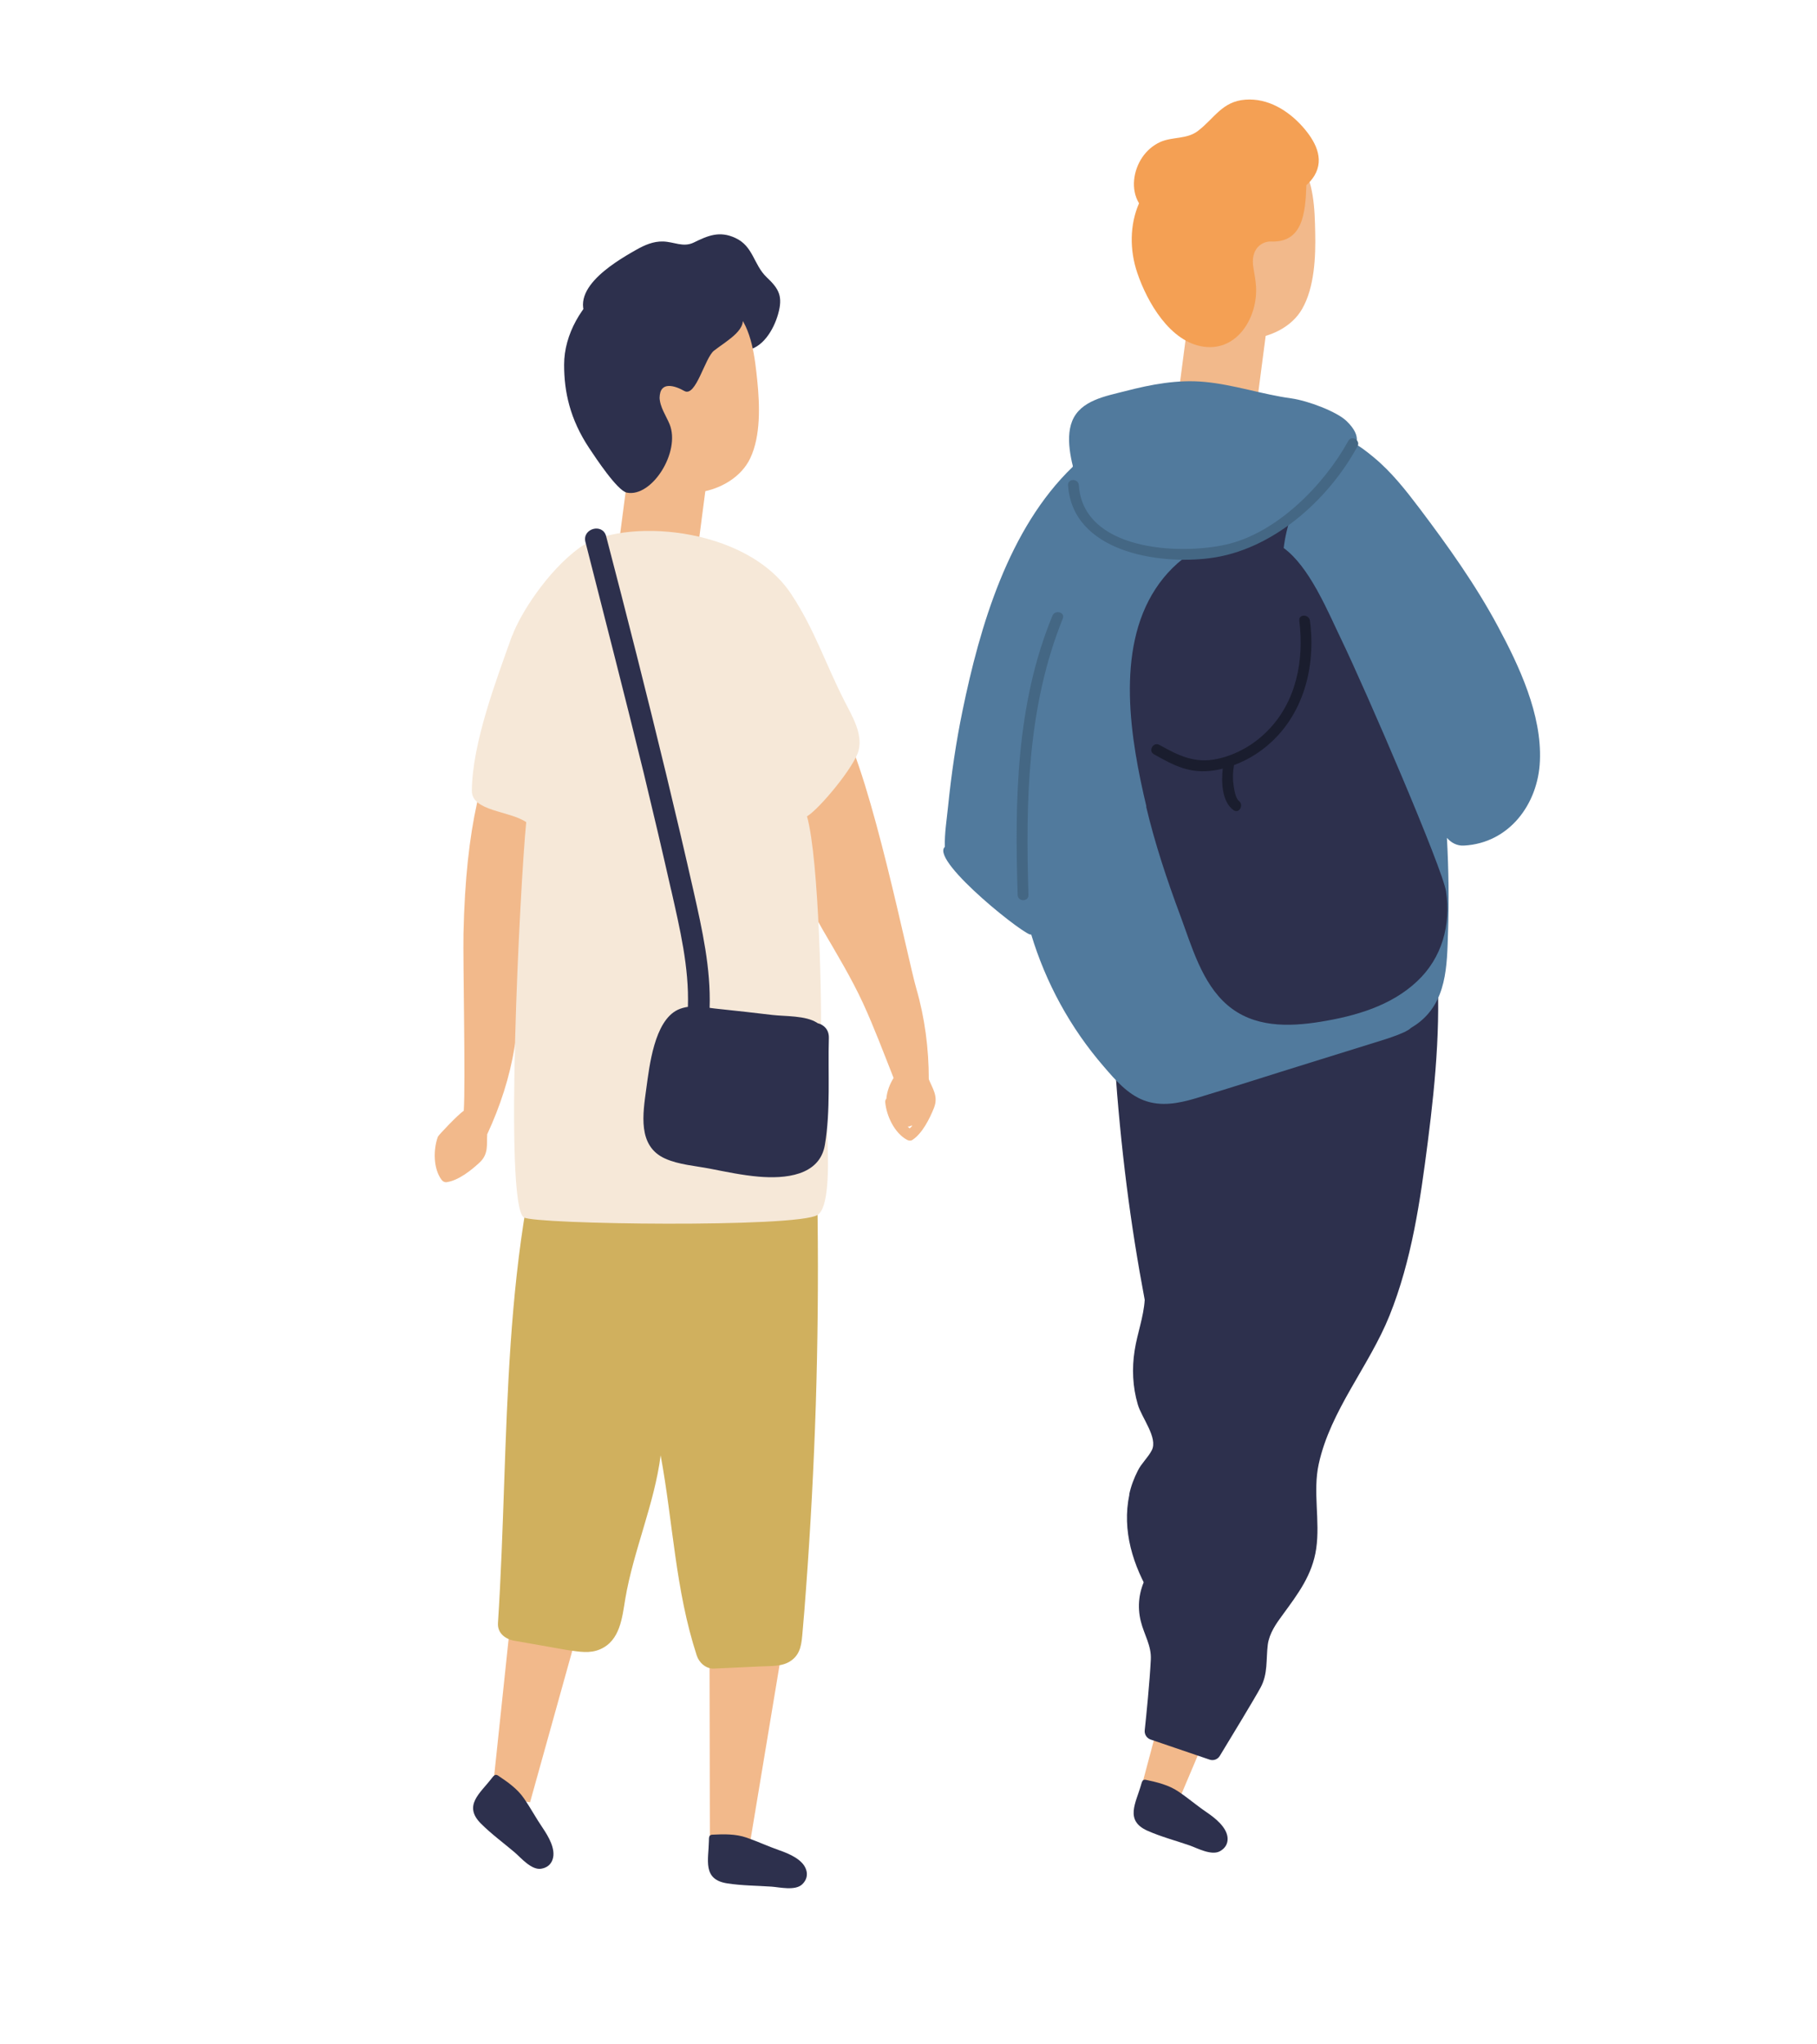
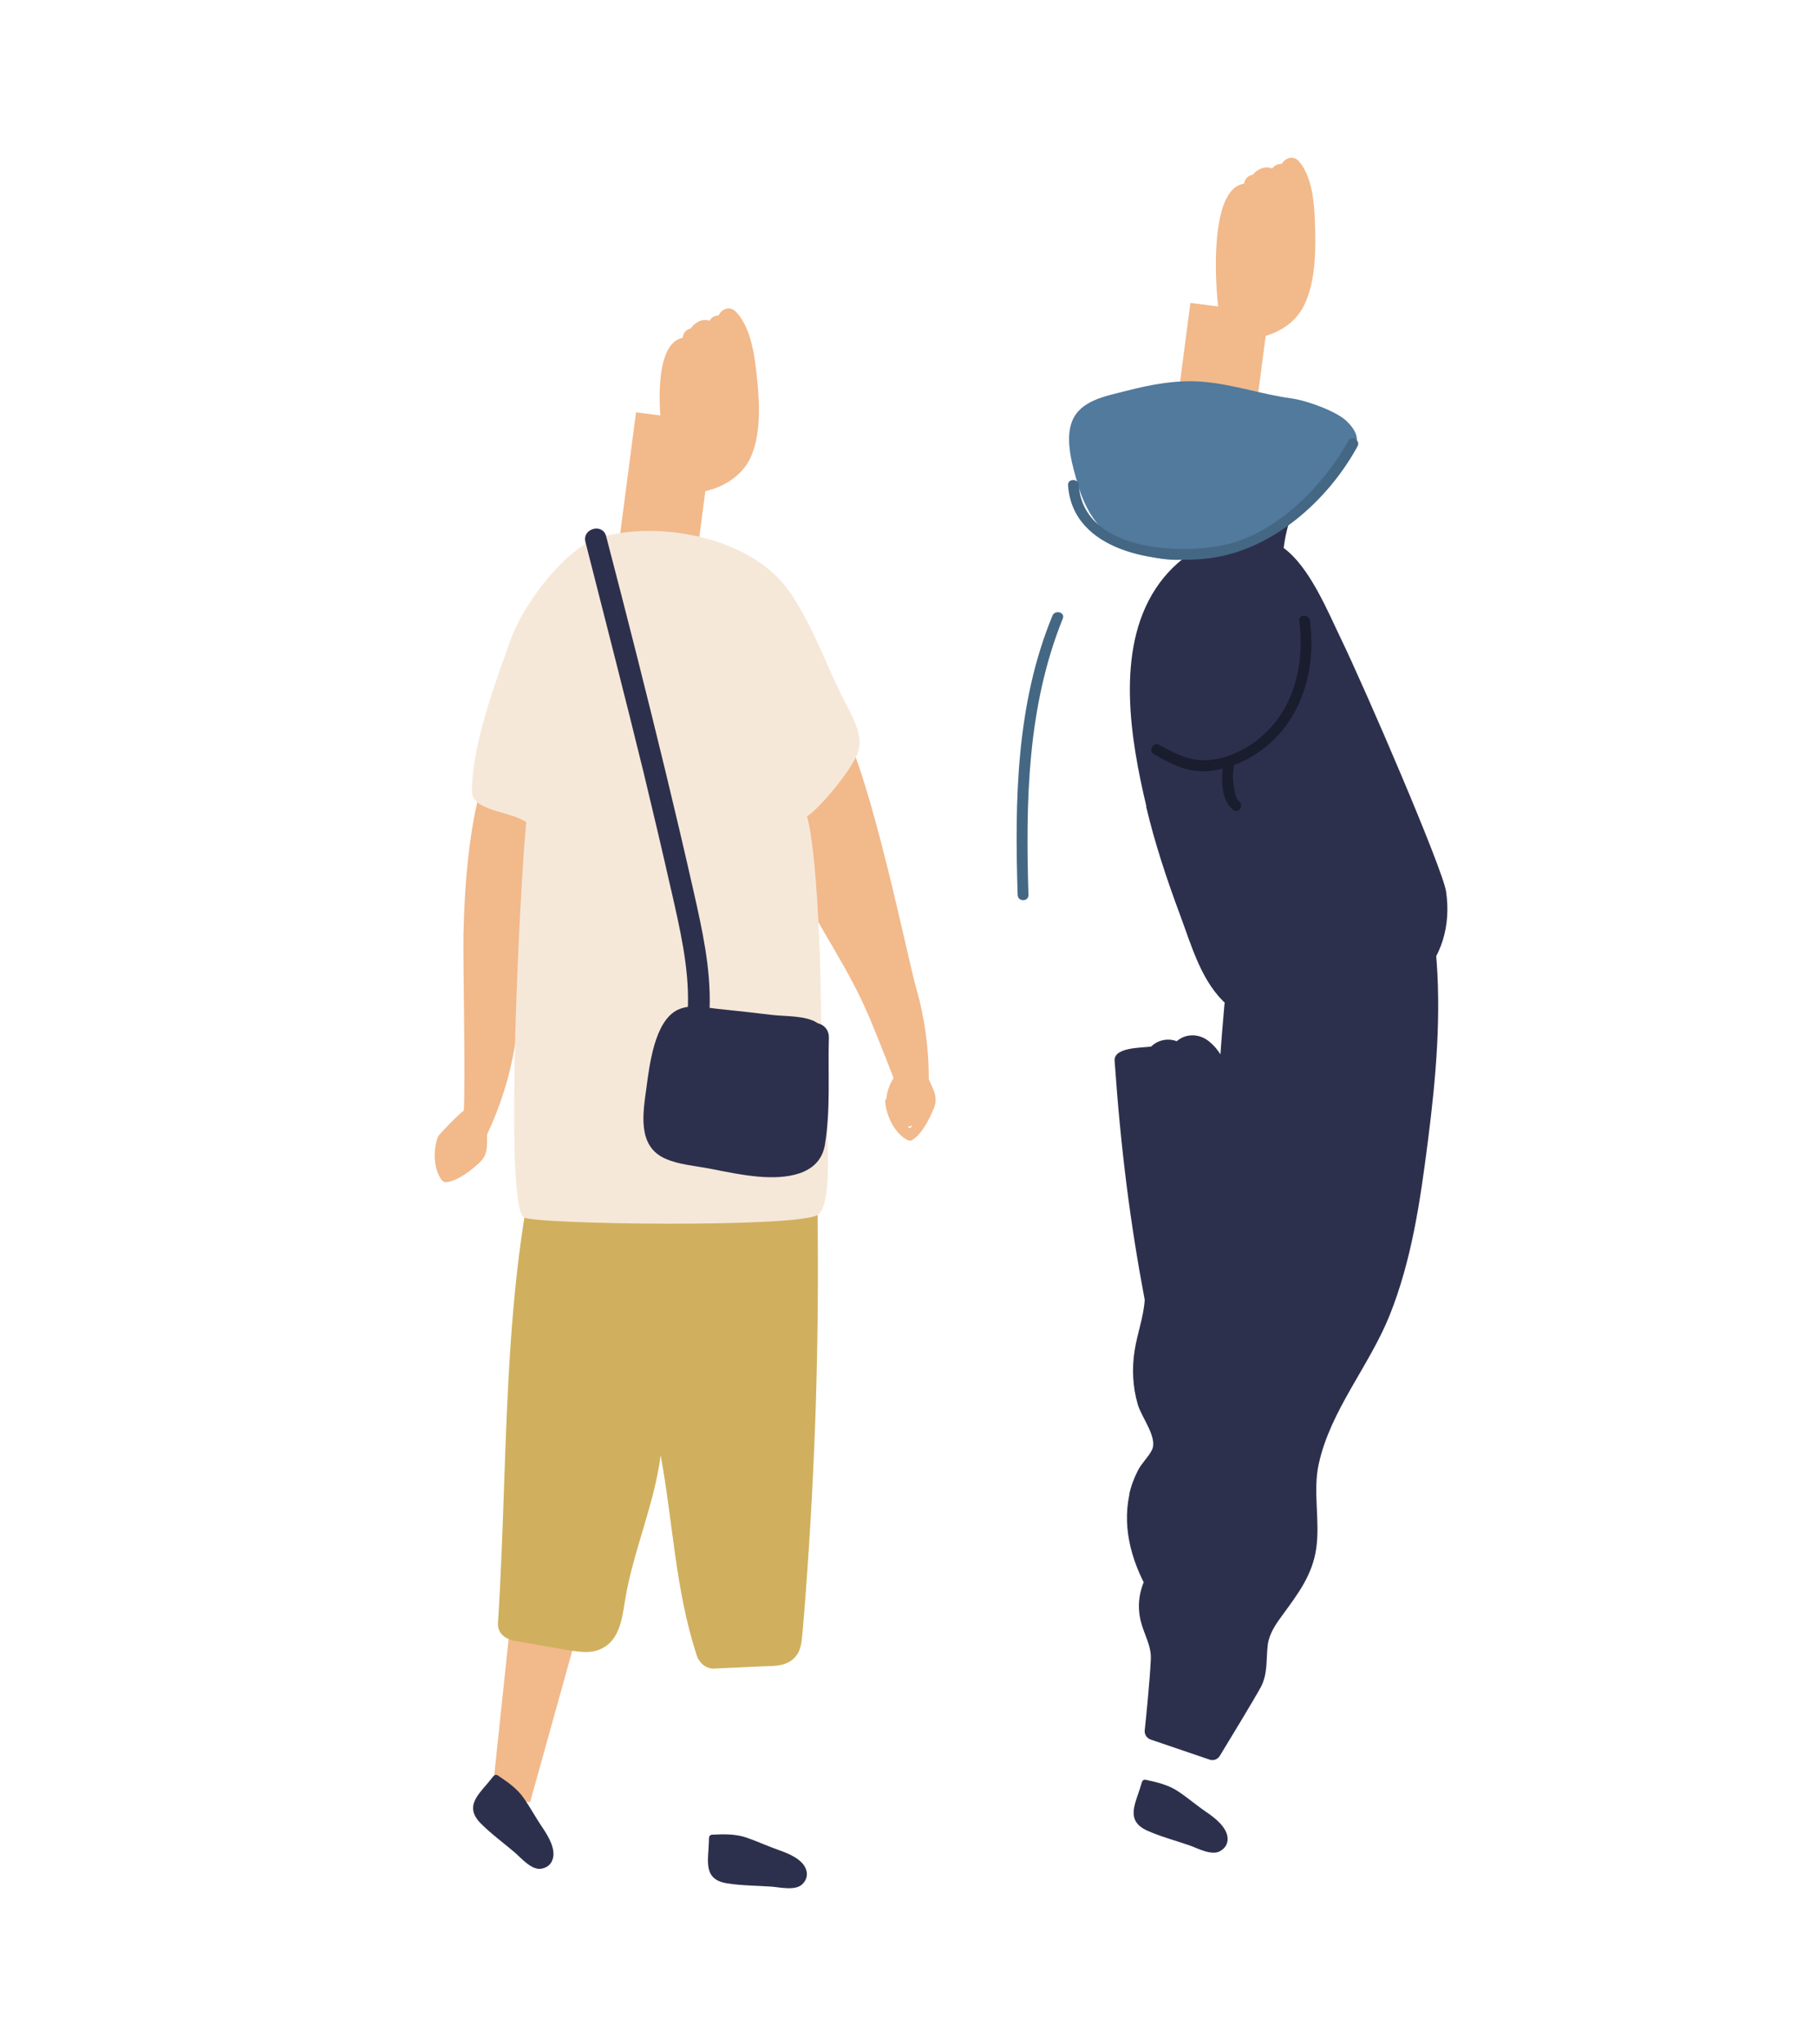
<svg xmlns="http://www.w3.org/2000/svg" id="_レイヤー_2" viewBox="0 0 128 144">
  <defs>
    <style>.cls-1{fill:#2d304d;}.cls-1,.cls-2,.cls-3,.cls-4,.cls-5,.cls-6,.cls-7,.cls-8,.cls-9{stroke-width:0px;}.cls-2{fill:#f6e8d8;}.cls-3{fill:#446784;}.cls-4{fill:#d0b05e;}.cls-5{fill:none;}.cls-6{fill:#f4a054;}.cls-10{clip-path:url(#clippath);}.cls-7{fill:#f2b98b;}.cls-8{fill:#1a1d2e;}.cls-9{fill:#517a9d;}</style>
    <clipPath id="clippath">
      <rect class="cls-5" width="128" height="144" />
    </clipPath>
  </defs>
  <g id="_イラスト">
    <g class="cls-10">
-       <polygon class="cls-7" points="80.26 126.42 82.85 127.26 86.83 117.86 83.14 115.63 80.26 126.42" />
      <path class="cls-1" d="m80.38,125.73c.07-.25.11-.42.36-.36.79.17,1.59.36,2.27.82.73.49,1.24.95,2.02,1.48.57.39,1.4,1.04,1.45,1.8.02.39-.16.71-.53.92-.6.34-1.6-.21-2.14-.4-.98-.34-2.01-.61-2.96-1.03-1.64-.72-.83-1.96-.47-3.23Z" />
      <path class="cls-1" d="m80.76,111.11c.42-.8,1.09-1.44,1.5-2.25.56-1.12.44-2.21.28-3.41-.3-2.31.56-3.75,1.56-5.74,1-1.99,1.2-4.25,1.26-6.44.06-2.37.01-4.75.06-7.13.1-5.12.38-10.23.83-15.32.16-1.84,2.62-2.26,3.24-.44l.08.25c.1.02.19.04.28.07.09-.8.19-1.6.29-2.4.19-1.4,1.64-1.91,2.56-1.39.39-1.58,2.63-1.76,3.15-.38.22-.09.44-.12.66-.1.19-.08.4-.13.64-.13.24,0,.48.06.71.17.18-1.74,3.08-1.6,3.27.35.44,4.56.03,9.11-.55,13.63-.53,4.14-1.13,8.33-2.7,12.23-1.43,3.55-4.16,6.67-4.98,10.44-.43,1.96.11,3.99-.18,5.97-.27,1.84-1.27,3.16-2.33,4.61-.48.65-.97,1.33-1.08,2.15-.13,1.04.02,2.05-.51,3.02-.41.76-2.2,3.71-2.87,4.81-.15.25-.45.36-.73.26l-4.14-1.41c-.27-.09-.45-.36-.42-.65.11-1.02.35-3.39.43-4.99.05-.97-.47-1.75-.7-2.67-.27-1.07-.14-2.15.37-3.13Z" />
      <path class="cls-1" d="m79.55,105.26c.12-.58.34-1.15.61-1.68.26-.52.72-.92.98-1.43.45-.87-.73-2.31-.99-3.23-.36-1.23-.42-2.53-.22-3.79.19-1.23.63-2.34.71-3.57-1.01-5.36-1.68-10.52-2.12-16.84-.07-.95,1.83-.91,2.57-1,.41-.41,1.03-.59,1.62-.44.07.02.12.04.19.06.59-.53,1.55-.58,2.28.02,1.34,1.09,1.51,2.81,1.7,4.41.25,2.05.42,4.1.5,6.16.16,4.12-.02,8.25-.54,12.34-.1.8-.57,1.48-1.36,1.62-.04.46-.24.85-.53,1.13-.13.87-.24,1.75-.34,2.63.02.36-.02.69-.1,1.01-.29,2.98-.39,5.97-.3,8.98.05,1.67-2.25,2.2-3.08.83-1.31-2.17-2.11-4.66-1.57-7.2Z" />
      <rect class="cls-7" x="83.39" y="21.65" width="5.56" height="7.07" transform="translate(168.34 61.33) rotate(-172.56)" />
      <path class="cls-7" d="m87.63,12.93s0-.02.01-.04c.1-.36.34-.54.61-.58.08-.1.16-.18.26-.25.42-.3.79-.33,1.11-.19.17-.24.42-.34.67-.32.25-.43.82-.65,1.23-.17,1.05,1.24,1.1,3.43,1.13,5,.04,1.7-.05,3.87-.92,5.38-.73,1.28-2.24,1.99-3.67,2.1-1.44.11-2.03-.77-2.22-2.09-.21-1.45-.72-8.48,1.8-8.83Z" />
-       <path class="cls-6" d="m80.24,14.32c-.6-.99-.4-2.31.23-3.24.32-.47.76-.85,1.27-1.08.86-.38,1.86-.18,2.64-.77,1.17-.89,1.71-2.09,3.35-2.21,1.59-.12,3.01.76,4.03,1.9.85.96,1.58,2.22.83,3.46-.15.25-.35.47-.56.66-.07,2.01-.27,4.06-2.49,3.97-.58-.02-1.51.45-1.23,1.93.07.4.14.8.17,1.2.15,2.12-1.26,4.62-3.69,4.28-2.37-.33-3.98-3.15-4.67-5.19-.55-1.61-.54-3.4.12-4.91Z" />
-       <path class="cls-9" d="m66.56,59.66c-.03-.96.14-1.96.23-2.88.23-2.26.56-4.52,1.02-6.74,1.22-5.92,3.23-12.8,7.75-17.15.05-.1.1-.2.14-.3.92-1.88,2.2-3.83,4.36-4.34,1.26-.3,2.64-.21,3.92-.23,1.38-.02,2.77-.09,4.14-.04,2.55.08,5.22.72,6.89,2.79.1.12.18.25.24.38.51.25.99.62,1.52,1.06,1.25,1.03,2.26,2.32,3.23,3.6,2,2.65,3.95,5.38,5.52,8.31,1.51,2.81,3.1,6.21,2.96,9.47-.12,3.05-2.17,5.8-5.35,5.97-.49.03-.9-.2-1.2-.54.12,2.2.15,4.4.08,6.6-.08,2.4-.06,4.99-2.22,6.53-.13.09-.26.17-.39.25-.38.41-2.3.95-2.63,1.06-1.5.47-3,.93-4.5,1.4-2.69.83-5.36,1.7-8.06,2.51-1.19.35-2.42.59-3.62.14-1.17-.44-2.03-1.45-2.83-2.38-2.37-2.74-4.09-5.91-5.12-9.32-.06.41-7.06-5.1-6.1-6.14Z" />
+       <path class="cls-9" d="m66.56,59.66Z" />
      <path class="cls-1" d="m80.76,56.81c-1.12-4.71-2.19-11,.64-15.33,1.37-2.1,3.67-3.7,6.25-3.69.38,0,.74.04,1.07.12.52-3.31,2.41-6.3,5.23-8.2.39.3.76.65,1.08,1.05.07.08.12.17.17.25-2.71,1.76-4.39,4.49-4.77,7.59.89.65,1.66,1.74,2.3,2.88.04.06.07.12.1.18.67,1.21,1.21,2.46,1.6,3.26,1.83,3.79,7.2,16.27,7.44,17.88.35,2.34-.28,4.67-2.04,6.32-1.85,1.74-4.35,2.45-6.8,2.85-2.28.37-4.72.41-6.57-1.18-1.8-1.55-2.51-4.14-3.31-6.29-.94-2.52-1.79-5.07-2.41-7.69Z" />
      <path class="cls-9" d="m75.53,29.66c.59-1.47,2.39-1.76,3.74-2.11,1.81-.47,3.7-.83,5.58-.65,2.07.19,4.06.88,6.11,1.16,1.2.17,3.19.93,3.88,1.58,1.23,1.17.64,1.85.34,2.2-1.13,1.3-2.2,2.68-3.55,3.75-1.3,1.03-2.74,1.94-4.22,2.68-3.07,1.53-6.27,1.72-9.11-.42-1.2-.91-1.92-2.21-2.34-3.64-.39-1.31-.97-3.21-.43-4.55Z" />
      <path class="cls-8" d="m81.68,52.47c1.35.76,2.51,1.33,4.1.98,1.32-.29,2.54-.99,3.49-1.95,2.05-2.05,2.61-4.99,2.26-7.78-.06-.48.69-.47.75,0,.43,3.23-.45,6.67-3.03,8.82-.69.58-1.48,1.04-2.32,1.35-.08.47-.1.94-.03,1.42.04.28.13.91.37,1.1.38.29.02.94-.38.65-.79-.57-.87-1.92-.75-2.92-.19.05-.38.09-.58.12-1.71.27-2.81-.31-4.27-1.13-.43-.24-.04-.9.38-.66Z" />
      <path class="cls-3" d="m74.14,43.37c.18-.44.91-.25.73.2-2.51,6.21-2.62,12.88-2.42,19.47.01.49-.74.49-.76,0-.21-6.63-.12-13.45,2.45-19.67Z" />
      <path class="cls-3" d="m76,34.19c.32,4.57,6.99,4.92,10.36,4.17,3.57-.8,6.9-4.18,8.62-7.3.23-.43.89-.05.65.38-2.08,3.82-6.02,7.33-10.43,7.88-3.7.47-9.65-.49-9.96-5.14-.03-.49.73-.49.76,0Z" />
-       <polygon class="cls-7" points="50.01 130.36 52.72 130.5 55.27 115.15 49.98 114.47 50.01 130.36" />
-       <path class="cls-1" d="m41.72,22.9c.56.6,1.44-.3.9-.9-.26-.29-.28-.62-.13-.96.02.03.04.06.07.09,0,.01.02.02.03.03.29.34.69.22.91-.05.45-.13,3.74,1.17,4.22,1.29.59.14,1.18.28,1.77.35.24.11.5.2.76.26.15.16.31.28.47.37.38.71.78,1.41,1.76,1.31,1.24-.12,2.02-1.47,2.33-2.55.36-1.27.07-1.79-.81-2.62-.91-.87-.93-2.18-2.2-2.76-1.12-.52-1.94-.16-2.94.33-.74.35-1.38-.06-2.15-.08-.68-.02-1.3.25-1.88.58-1.67.94-5.22,3.07-3.11,5.31Zm4.95-2.09c.13.02.26.03.39.06,0,.03.02.06.03.08-.14-.05-.28-.09-.42-.14Z" />
      <path class="cls-1" d="m49.94,129.67c0-.26,0-.43.25-.44.81-.04,1.63-.06,2.41.21.83.29,1.45.59,2.33.9.66.23,1.63.64,1.86,1.36.12.37.03.73-.27,1.02-.49.48-1.6.21-2.17.17-1.03-.07-2.1-.07-3.12-.23-1.77-.27-1.31-1.67-1.29-3Z" />
      <polygon class="cls-7" points="34.66 126.52 37.34 126.95 41.52 111.95 36.33 110.72 34.66 126.52" />
      <path class="cls-1" d="m34.62,125.28c.16-.2.26-.35.47-.21.67.45,1.35.92,1.81,1.59.5.72.81,1.33,1.34,2.11.39.58.93,1.48.69,2.2-.12.37-.41.6-.82.66-.68.1-1.41-.77-1.85-1.15-.79-.67-1.65-1.3-2.38-2.03-1.27-1.27-.06-2.13.74-3.17Z" />
      <path class="cls-4" d="m39.4,75.43c.3-.87,1.3-1.09,1.94-.7.24-.28.62-.39,1-.33,0-.05,0-.1-.01-.15-.13-1.66,2.34-1.58,2.54,0,.02.14.04.29.06.43.31-.28.79-.4,1.22-.33-.02-.22-.03-.45-.05-.67-.11-1.43,2.17-1.72,2.5-.34.26,1.11.51,2.23.75,3.35-.02-.93-.03-1.87-.05-2.8-.03-1.39,2.23-1.77,2.49-.36.27-.3.64-.46,1.02-.46.39-.39.97-.56,1.47-.18.14.11.27.21.38.33,0-.08,0-.16-.01-.25-.08-1.63,2.44-1.62,2.53,0,.46,8.65.56,17.32.29,25.98-.14,4.33-.37,8.66-.69,12.97-.07,1-.15,1.99-.24,2.99-.07.8-.1,1.57-.82,2.07-.61.43-1.44.36-2.15.4-1.09.05-2.18.1-3.27.15-.57.03-1.06-.42-1.22-.93-1.51-4.63-1.66-9.32-2.54-14.09-.43,3.39-1.92,6.73-2.49,10.1-.22,1.32-.36,2.95-1.77,3.56-.73.32-1.47.17-2.23.07l-3.7-.65c-.69-.09-1.32-.51-1.27-1.27.85-13.2.08-26.3,4.35-38.87Z" />
      <path class="cls-7" d="m54.74,54.12c-.04,3.89,1.34,8.13,3.24,11.41.98,1.68,1.99,3.35,2.81,5.12.79,1.72,1.46,3.51,2.16,5.28-.25.39-.47.93-.51,1.46-.06.06-.09.15-.08.25.09.96.65,2.17,1.54,2.65.12.06.27.08.38,0,.69-.45,1.21-1.49,1.51-2.24.33-.82-.09-1.36-.36-2.03,0-2.16-.28-4.32-.88-6.39-.62-2.15-3.14-14.76-5.25-18.57-.71-1.28-2.66-.14-1.96,1.14.12.21.23.43.33.65-.7-.66-2.04-.18-1.91.92-.63-.07-1.01-.36-1.02.36Zm9.18,25.23c.09.01.19-.01.27-.06.03,0,.05,0,.08,0-.06.07-.13.14-.19.19-.05-.04-.1-.09-.15-.14Z" />
      <path class="cls-7" d="m30.86,80.05c.04-.1,1.42-1.56,1.81-1.81.13-1.9-.06-10.54-.02-12.48.17-7.71,1.35-11.69,3.04-15.19.31-.65,3.65,2.67,3.74,4.13.28,4.35-2.82,16.83-3.18,19.04-.34,2.13-1.02,4.2-1.93,6.16-.04.72.11,1.39-.54,1.99-.59.55-1.5,1.27-2.32,1.38-.14.02-.27-.06-.35-.16-.6-.81-.59-2.15-.26-3.05Z" />
      <rect class="cls-7" x="44.19" y="29.35" width="5.56" height="9.23" transform="translate(89.14 73.74) rotate(-172.56)" />
      <path class="cls-7" d="m48.09,23.8s0-.03,0-.04c.07-.37.3-.57.56-.62.07-.1.15-.19.24-.27.4-.34.76-.39,1.09-.28.15-.25.39-.37.64-.37.22-.45.77-.71,1.21-.27,1.14,1.16,1.36,3.34,1.52,4.89.17,1.7.25,3.86-.5,5.44-.63,1.33-2.08,2.16-3.5,2.38-1.43.22-2.08-.61-2.38-1.91-.32-1.43-1.38-8.4,1.1-8.95Z" />
-       <path class="cls-1" d="m39.74,25.69c0-2.16,1.25-4.25,2.96-5.58,3.15-2.44,7.36-1.51,9.48,1.97.64,1.05-.91,1.87-1.87,2.61-.66.5-1.28,3.31-2.1,2.85-.65-.37-1.73-.73-1.74.47,0,.63.47,1.31.7,1.87.79,1.94-1.24,5.17-3.01,4.82-.67-.13-2.21-2.47-2.65-3.13-1.37-2.06-1.77-3.99-1.77-5.87Z" />
      <path class="cls-2" d="m36.09,44.77c.53-1.47,2.46-4.54,4.74-6.19,2.92-2.12,11.7-1.6,14.91,3.27,1.66,2.52,2.38,4.84,3.75,7.53.52,1.03,1.29,2.26,1,3.46-.28,1.16-2.8,4.17-3.64,4.66.86,3.07,1.06,13.65.97,15.8-.06,1.56,1.32,11.33-.23,12.28-1.47.91-19.92.67-20.69.17-1.42-.92-.26-23.53.17-27.84-1.18-.81-3.85-.76-3.83-2.22.03-3.36,1.72-7.79,2.84-10.93Z" />
      <path class="cls-1" d="m47.28,62.7c-.62-2.74-1.26-5.47-1.92-8.2-1.33-5.45-2.74-10.89-4.12-16.33-.24-.94,1.21-1.35,1.46-.4,1.46,5.59,2.88,11.19,4.24,16.81.66,2.73,1.3,5.46,1.92,8.2.61,2.71,1.22,5.43,1.13,8.21.22.03.44.06.66.08,1.25.13,2.5.27,3.75.42.92.11,2.37.03,3.17.56,0,0,.02.01.03.02.44.11.81.46.79,1.05-.07,2.45.13,5.11-.28,7.52-.37,2.2-2.84,2.4-4.68,2.24-1.15-.1-2.28-.34-3.41-.56-1.03-.2-2.2-.28-3.16-.71-1.97-.88-1.57-3.17-1.33-4.94.22-1.59.56-4.74,2.21-5.54.23-.11.47-.17.72-.21.09-2.8-.57-5.52-1.18-8.24Z" />
    </g>
  </g>
</svg>